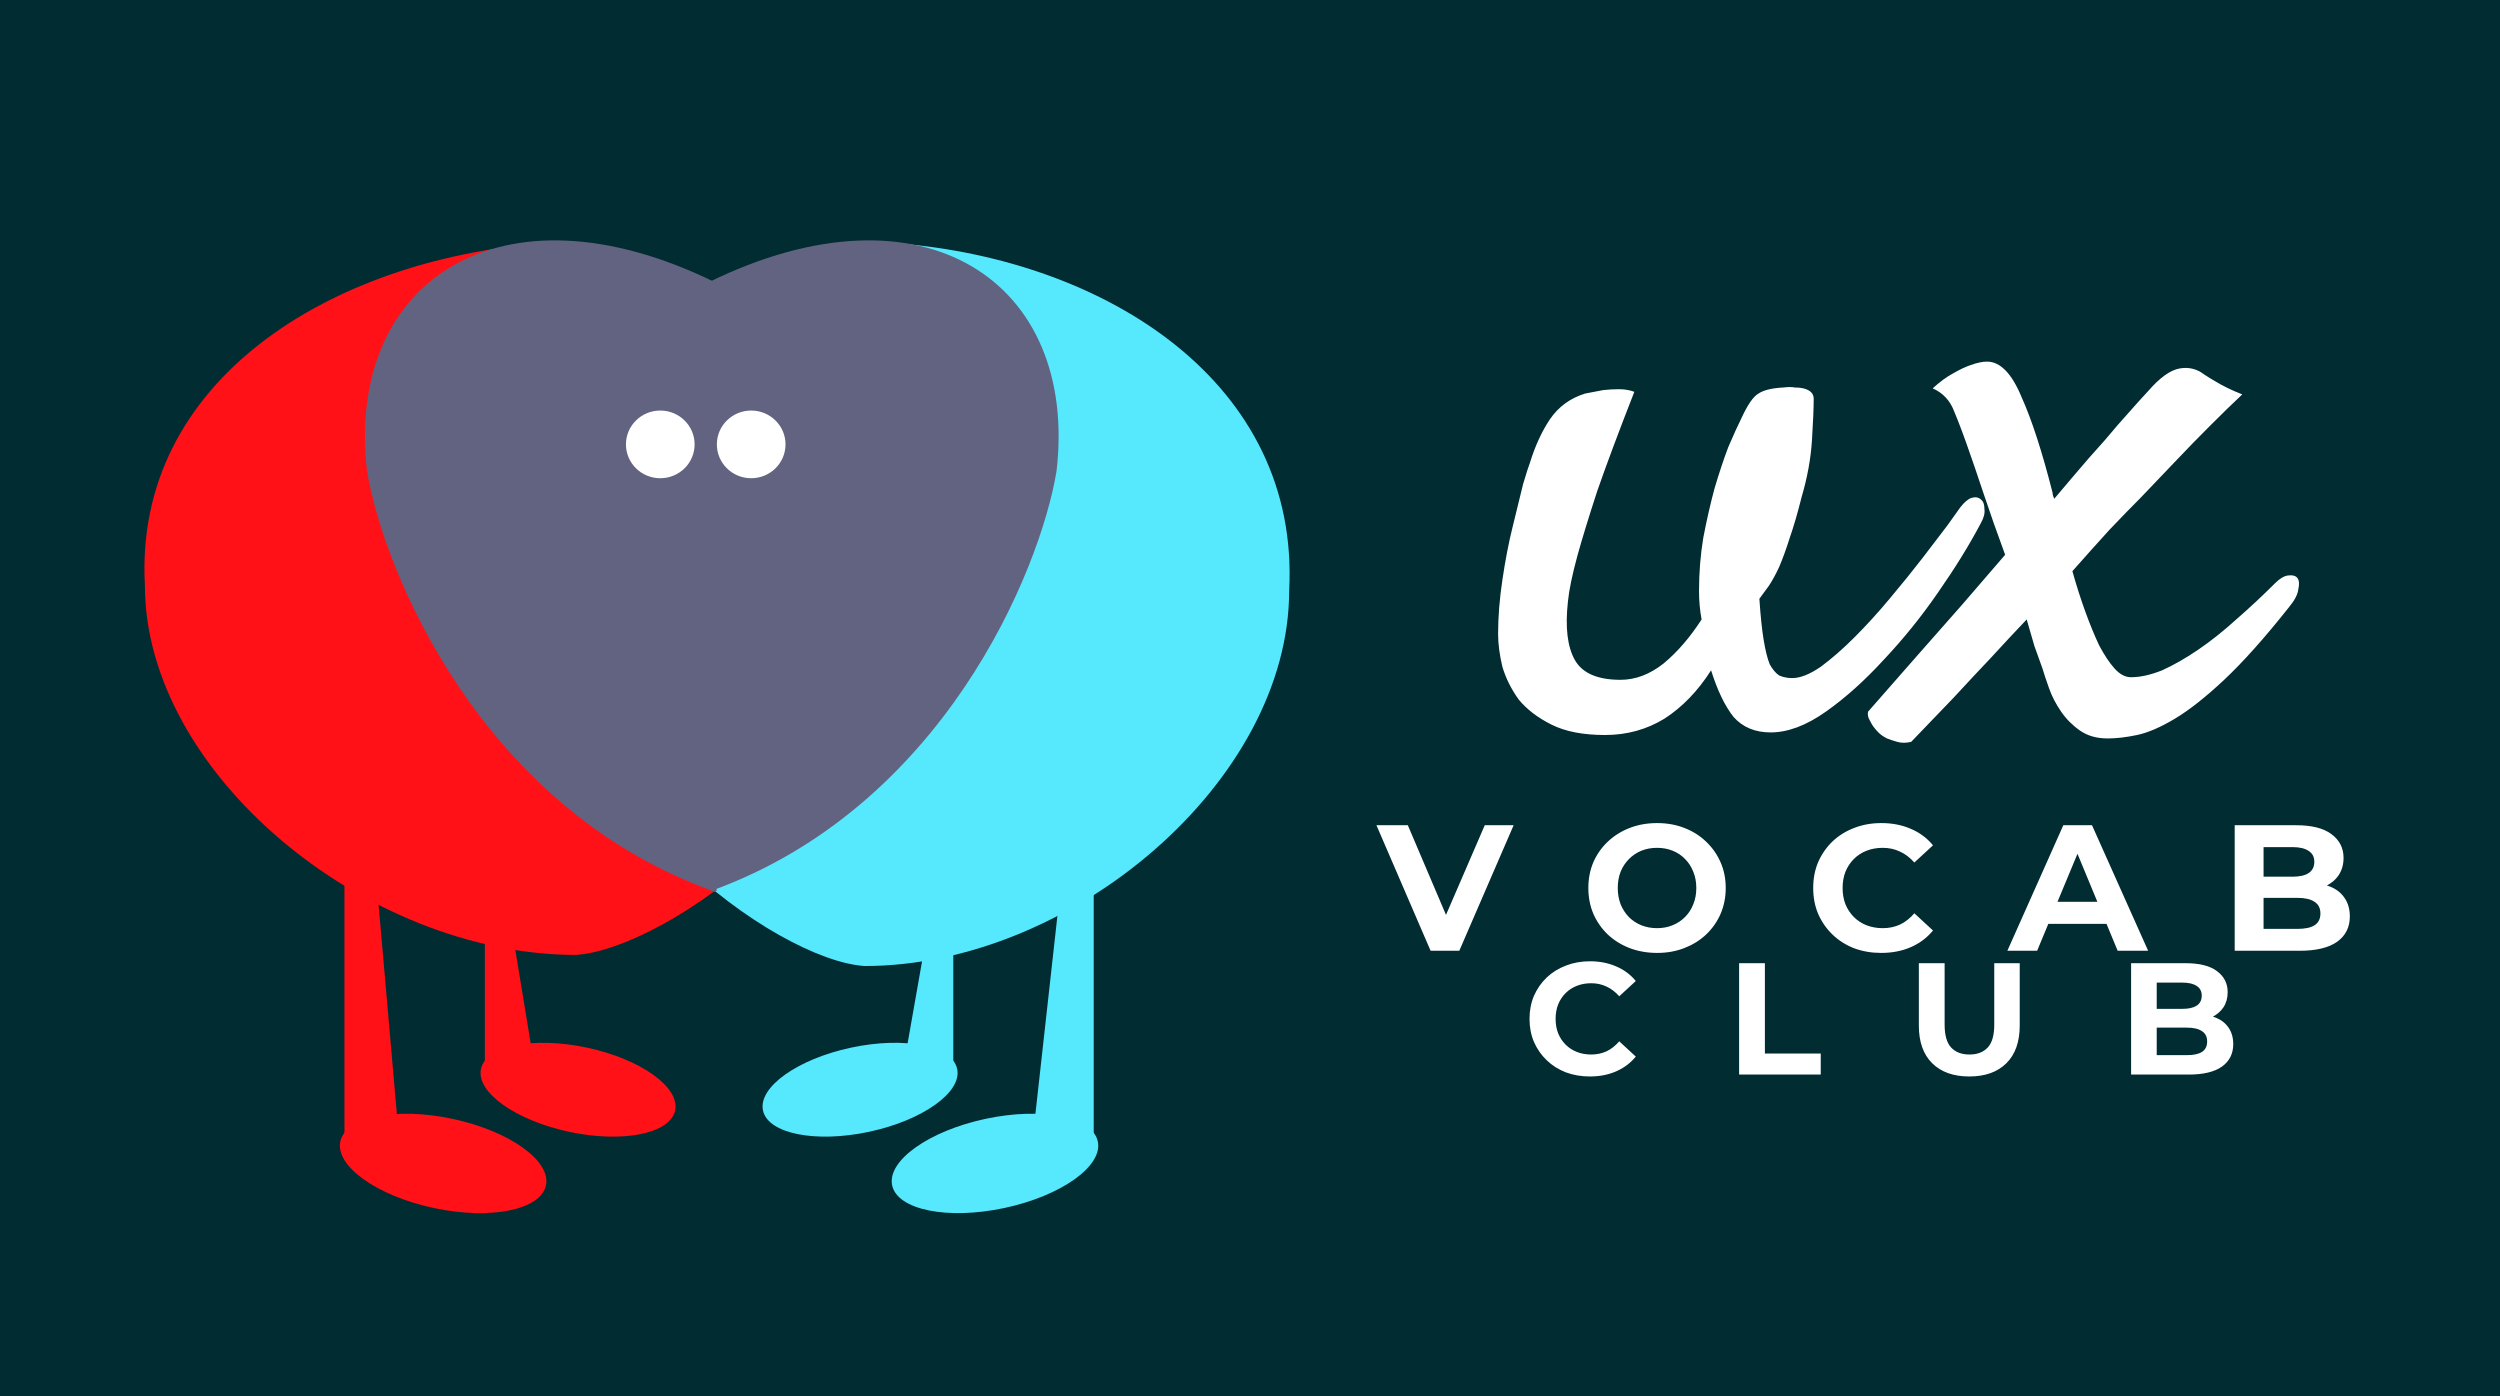
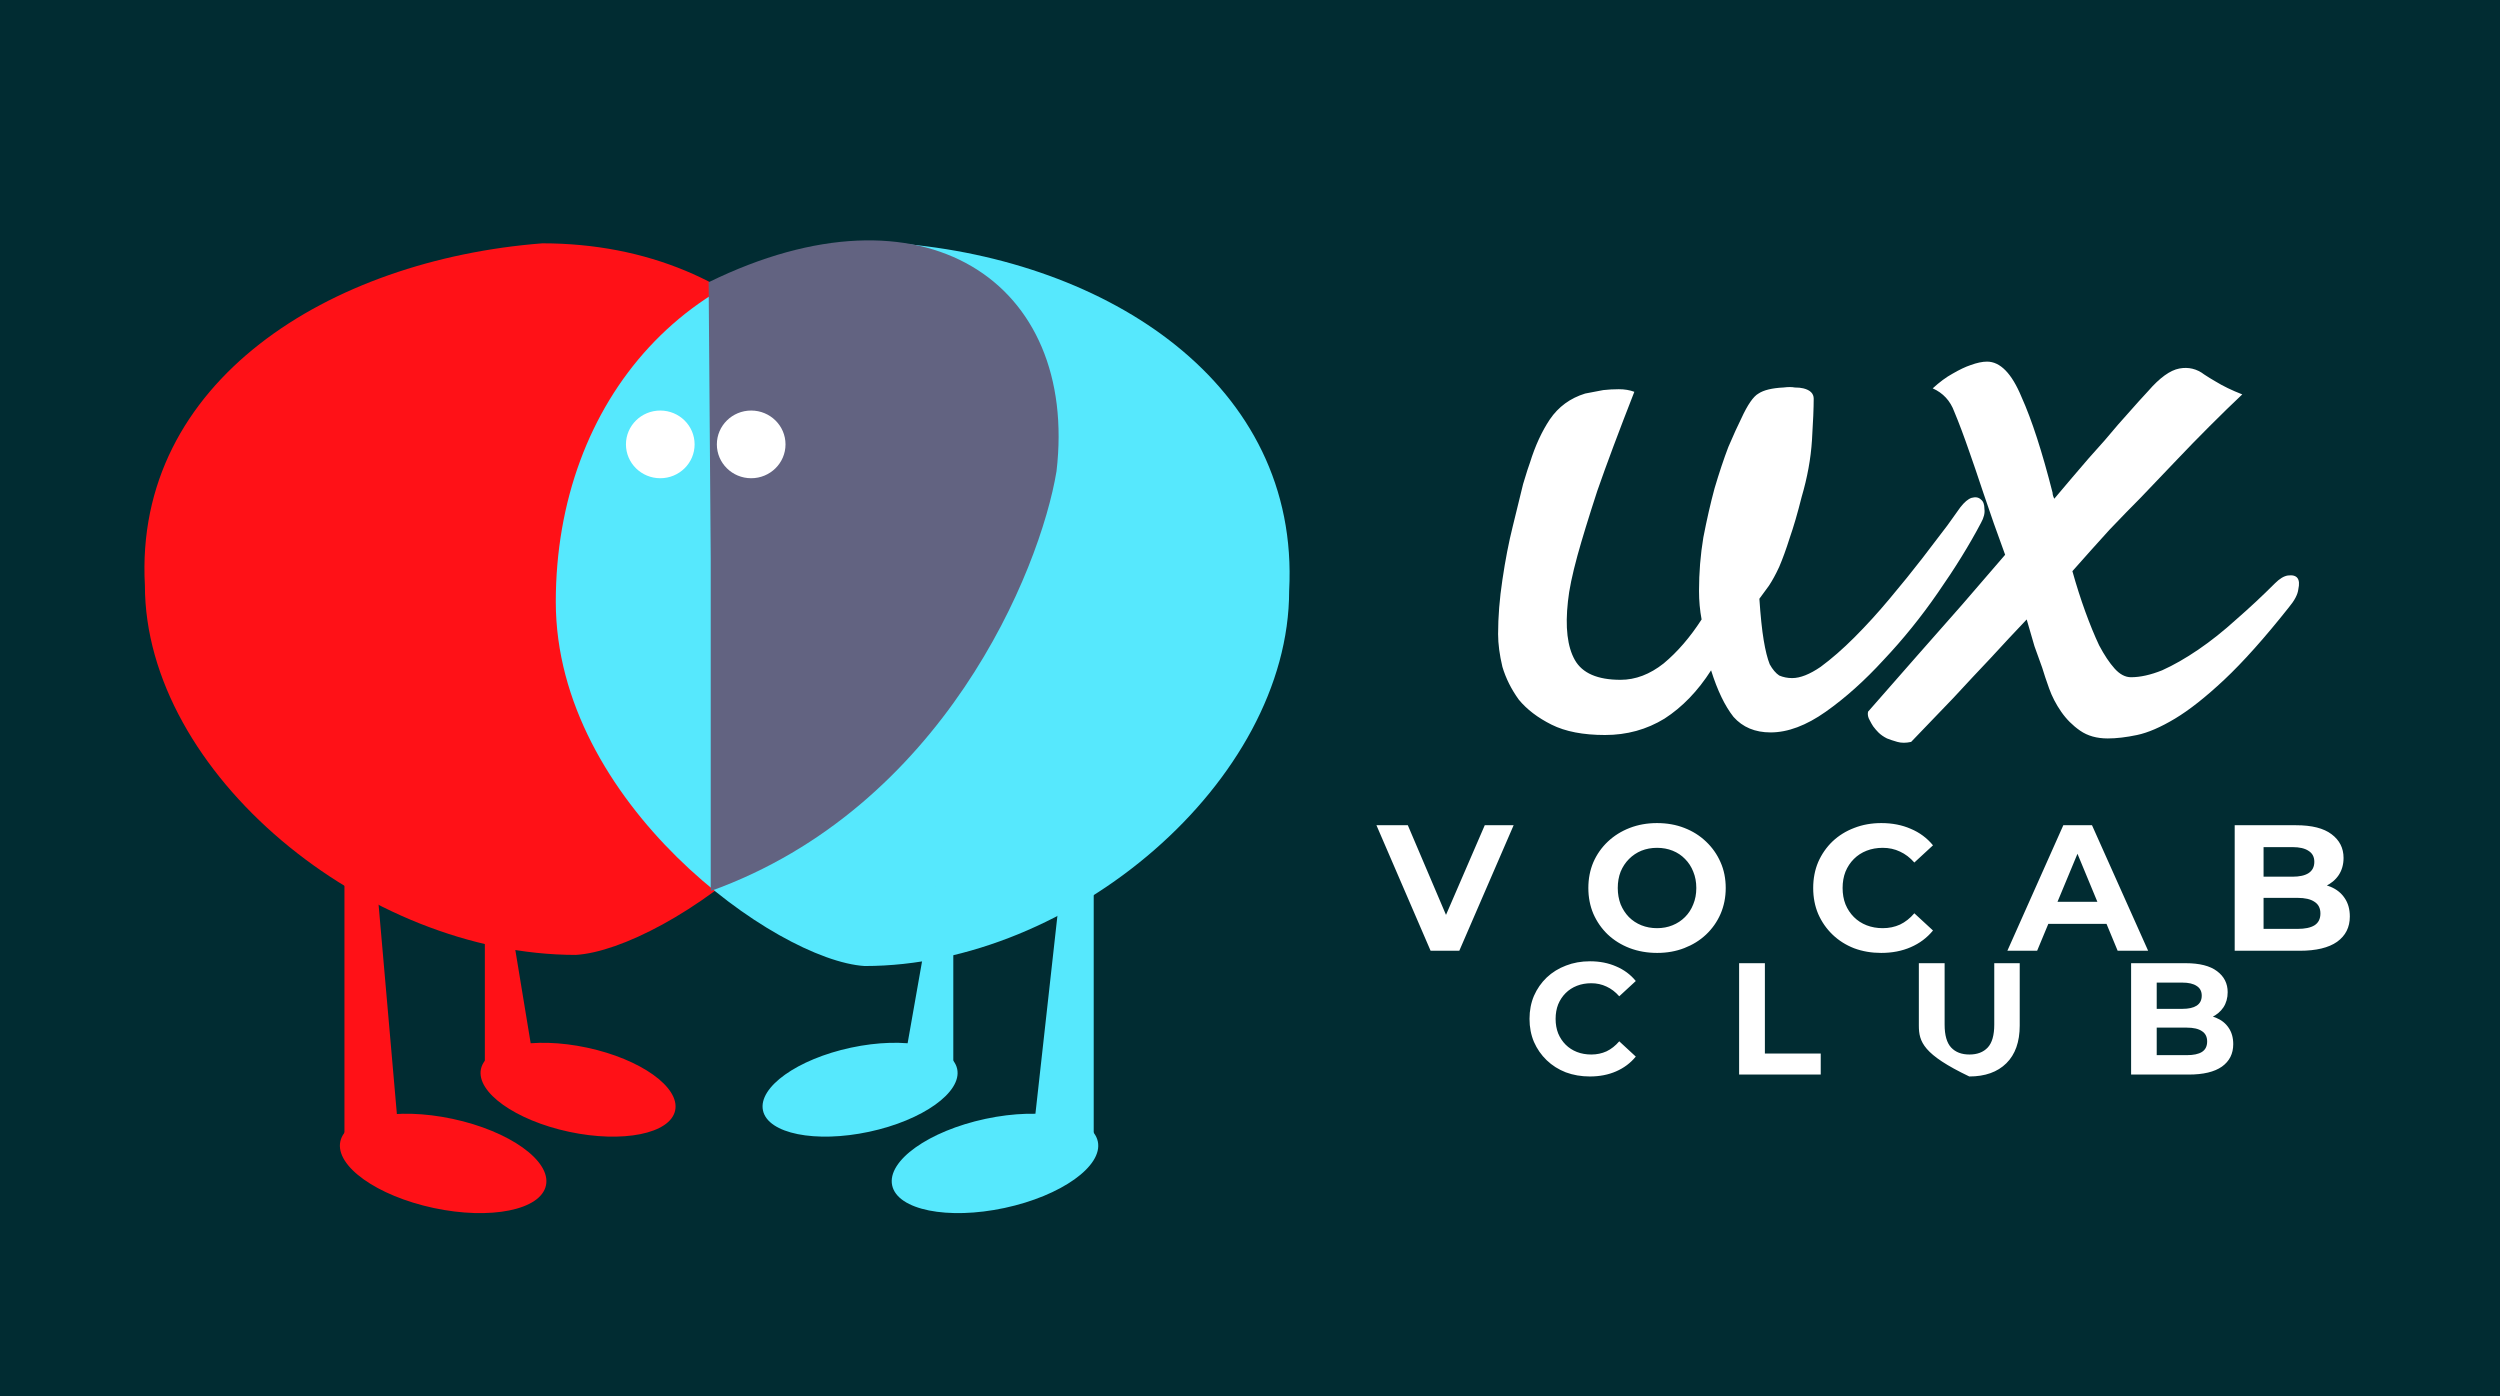
<svg xmlns="http://www.w3.org/2000/svg" width="983" height="549" viewBox="0 0 983 549" fill="none">
  <rect width="983" height="549" fill="#012C32" />
  <path d="M631.095 289.003C622.506 289.003 615.498 287.647 610.073 284.934C604.648 282.222 600.354 278.944 597.189 275.102C594.251 271.033 592.103 266.738 590.747 262.217C589.617 257.471 589.052 253.176 589.052 249.333C589.052 242.552 589.617 235.432 590.747 227.972C591.877 220.287 593.233 213.28 594.816 206.951C596.398 200.396 597.754 194.858 598.884 190.337C600.241 185.816 601.145 182.99 601.597 181.86C603.631 175.305 606.231 169.654 609.395 164.907C612.786 159.934 617.42 156.544 623.297 154.736C625.557 154.283 627.931 153.831 630.417 153.379C632.451 153.153 634.486 153.04 636.52 153.04C638.78 153.04 640.815 153.379 642.623 154.057C636.52 169.654 631.66 182.651 628.044 193.049C624.653 203.447 622.054 211.924 620.245 218.479C618.211 225.938 616.968 231.928 616.516 236.449C615.385 246.621 616.29 254.306 619.228 259.505C622.167 264.704 628.157 267.303 637.198 267.303C643.075 267.303 648.726 265.156 654.151 260.861C659.576 256.34 664.549 250.576 669.07 243.569C668.392 239.952 668.053 236.223 668.053 232.38C668.053 225.147 668.618 218.14 669.748 211.358C671.104 204.351 672.573 197.909 674.156 192.032C675.964 185.929 677.772 180.504 679.581 175.757C681.615 171.01 683.31 167.281 684.666 164.568C687.153 159.143 689.413 155.866 691.448 154.736C693.482 153.379 696.76 152.588 701.28 152.362C703.089 152.136 704.558 152.136 705.688 152.362C707.044 152.362 708.175 152.475 709.079 152.701C711.791 153.379 713.147 154.736 713.147 156.77C713.147 160.387 712.921 165.811 712.469 173.045C712.017 180.278 710.661 187.737 708.401 195.423C706.818 201.752 705.236 207.177 703.654 211.698C702.298 215.992 700.941 219.722 699.585 222.886C698.229 225.825 696.873 228.311 695.516 230.346C694.16 232.154 692.917 233.849 691.787 235.432C692.239 242.213 692.804 247.638 693.482 251.706C694.16 255.775 694.951 258.94 695.855 261.2C696.986 263.235 698.229 264.704 699.585 265.608C701.167 266.286 702.863 266.625 704.671 266.625C707.836 266.625 711.565 265.156 715.86 262.217C720.155 259.053 724.562 255.21 729.083 250.689C733.83 245.942 738.464 240.857 742.985 235.432C747.731 229.781 752.026 224.469 755.869 219.496C759.712 214.523 762.989 210.228 765.702 206.612C768.414 202.769 770.109 200.396 770.788 199.491C772.37 197.457 773.839 196.214 775.195 195.762C776.778 195.31 778.021 195.536 778.925 196.44C779.829 197.118 780.281 198.361 780.281 200.169C780.507 201.752 780.055 203.56 778.925 205.594C774.404 214.184 768.753 223.339 761.972 233.058C755.417 242.552 748.297 251.367 740.611 259.505C733.152 267.642 725.58 274.423 717.894 279.848C710.209 285.273 702.976 287.986 696.194 287.986C690.091 287.986 685.232 285.951 681.615 281.883C678.224 277.588 675.286 271.485 672.799 263.574C667.6 271.711 661.497 278.04 654.49 282.561C647.483 286.856 639.685 289.003 631.095 289.003ZM899.969 238.822C890.475 250.802 881.999 260.296 874.54 267.303C867.306 274.084 860.864 279.17 855.213 282.561C849.562 285.951 844.589 288.099 840.295 289.003C836 289.907 832.157 290.359 828.767 290.359C824.472 290.359 820.855 289.342 817.917 287.308C814.978 285.273 812.492 282.787 810.457 279.848C808.423 276.91 806.841 273.858 805.711 270.694C804.58 267.529 803.676 264.817 802.998 262.556C802.094 260.07 801.077 257.244 799.947 254.08C799.042 250.915 798.025 247.412 796.895 243.569C792.374 248.316 787.627 253.402 782.655 258.827C778.36 263.348 773.5 268.546 768.075 274.423C762.65 280.074 757.112 285.838 751.461 291.715C749.427 292.168 747.618 292.168 746.036 291.715C744.454 291.263 743.098 290.811 741.967 290.359C740.611 289.681 739.481 288.89 738.577 287.986C737.899 287.308 737.221 286.517 736.543 285.612C736.09 284.934 735.638 284.143 735.186 283.239C734.508 282.109 734.282 280.979 734.508 279.848C741.063 272.389 747.505 265.043 753.835 257.81C760.39 250.35 766.267 243.682 771.466 237.805C777.343 231.024 782.994 224.469 788.419 218.14C785.254 209.55 782.429 201.526 779.942 194.066C777.456 186.607 775.647 181.295 774.517 178.131C772.257 171.575 770.222 166.151 768.414 161.856C766.832 157.561 764.006 154.51 759.938 152.701C762.65 150.215 765.25 148.293 767.736 146.937C770.448 145.355 772.822 144.225 774.856 143.547C777.343 142.642 779.49 142.19 781.298 142.19C786.497 142.19 791.018 146.824 794.861 156.092C798.929 165.133 802.998 177.679 807.067 193.727C807.067 194.405 807.293 195.197 807.745 196.101C812.492 190.45 817.013 185.138 821.307 180.165C825.828 175.192 829.671 170.784 832.835 166.942C836.226 163.099 838.938 160.047 840.973 157.787C843.007 155.527 844.25 154.17 844.702 153.718C849.223 148.519 853.292 145.581 856.909 144.903C860.525 144.225 863.803 145.016 866.741 147.276C868.098 148.18 869.567 149.085 871.149 149.989C874.088 151.797 877.591 153.492 881.66 155.075C877.817 158.691 873.522 162.873 868.776 167.62C864.255 172.141 859.96 176.548 855.891 180.843C851.145 185.816 846.398 190.789 841.651 195.762C838.26 199.152 834.192 203.334 829.445 208.307C824.924 213.28 820.064 218.705 814.865 224.582C816.447 230.233 818.143 235.545 819.951 240.518C821.759 245.49 823.568 249.898 825.376 253.741C827.41 257.584 829.445 260.635 831.479 262.895C833.513 265.156 835.661 266.286 837.921 266.286C841.538 266.286 845.607 265.382 850.127 263.574C854.648 261.539 859.395 258.827 864.368 255.436C869.341 252.046 874.314 248.09 879.286 243.569C884.485 239.048 889.571 234.301 894.544 229.329C896.352 227.52 898.048 226.503 899.63 226.277C901.438 226.051 902.682 226.39 903.36 227.294C904.038 228.198 904.151 229.668 903.699 231.702C903.473 233.736 902.229 236.11 899.969 238.822Z" fill="white" />
  <path d="M562.512 373.841L541.216 324.481H553.556L572.172 368.2H564.909L583.807 324.481H595.16L573.794 373.841H562.512ZM651.617 374.687C647.715 374.687 644.095 374.053 640.758 372.784C637.467 371.514 634.599 369.728 632.155 367.424C629.757 365.121 627.877 362.418 626.514 359.315C625.197 356.212 624.539 352.828 624.539 349.161C624.539 345.494 625.197 342.109 626.514 339.007C627.877 335.904 629.781 333.201 632.225 330.897C634.67 328.594 637.538 326.808 640.828 325.538C644.119 324.269 647.692 323.634 651.547 323.634C655.448 323.634 659.021 324.269 662.265 325.538C665.556 326.808 668.4 328.594 670.797 330.897C673.242 333.201 675.146 335.904 676.509 339.007C677.872 342.062 678.554 345.447 678.554 349.161C678.554 352.828 677.872 356.236 676.509 359.386C675.146 362.488 673.242 365.191 670.797 367.495C668.4 369.751 665.556 371.514 662.265 372.784C659.021 374.053 655.472 374.687 651.617 374.687ZM651.547 364.956C653.756 364.956 655.777 364.58 657.611 363.828C659.491 363.076 661.137 361.995 662.547 360.584C663.957 359.174 665.038 357.505 665.791 355.578C666.59 353.65 666.989 351.511 666.989 349.161C666.989 346.81 666.59 344.671 665.791 342.744C665.038 340.817 663.957 339.148 662.547 337.737C661.184 336.327 659.562 335.246 657.681 334.494C655.801 333.742 653.756 333.366 651.547 333.366C649.337 333.366 647.292 333.742 645.412 334.494C643.578 335.246 641.956 336.327 640.546 337.737C639.136 339.148 638.031 340.817 637.232 342.744C636.48 344.671 636.104 346.81 636.104 349.161C636.104 351.464 636.48 353.603 637.232 355.578C638.031 357.505 639.112 359.174 640.476 360.584C641.886 361.995 643.531 363.076 645.412 363.828C647.292 364.58 649.337 364.956 651.547 364.956ZM739.673 374.687C735.865 374.687 732.316 374.076 729.025 372.854C725.782 371.585 722.961 369.798 720.563 367.495C718.166 365.191 716.286 362.488 714.922 359.386C713.606 356.283 712.948 352.875 712.948 349.161C712.948 345.447 713.606 342.039 714.922 338.936C716.286 335.834 718.166 333.13 720.563 330.827C723.008 328.523 725.852 326.761 729.096 325.538C732.34 324.269 735.889 323.634 739.744 323.634C744.022 323.634 747.876 324.387 751.308 325.891C754.787 327.348 757.702 329.511 760.052 332.378L752.718 339.148C751.026 337.22 749.146 335.787 747.077 334.846C745.009 333.859 742.752 333.366 740.308 333.366C738.004 333.366 735.889 333.742 733.961 334.494C732.034 335.246 730.365 336.327 728.955 337.737C727.544 339.148 726.44 340.817 725.641 342.744C724.888 344.671 724.512 346.81 724.512 349.161C724.512 351.511 724.888 353.65 725.641 355.578C726.44 357.505 727.544 359.174 728.955 360.584C730.365 361.995 732.034 363.076 733.961 363.828C735.889 364.58 738.004 364.956 740.308 364.956C742.752 364.956 745.009 364.486 747.077 363.546C749.146 362.559 751.026 361.078 752.718 359.104L760.052 365.873C757.702 368.741 754.787 370.927 751.308 372.431C747.876 373.935 743.998 374.687 739.673 374.687ZM789.295 373.841L811.296 324.481H822.578L844.649 373.841H832.662L814.61 330.263H819.123L801.001 373.841H789.295ZM800.295 363.264L803.328 354.591H828.713L831.816 363.264H800.295ZM878.682 373.841V324.481H902.798C909.004 324.481 913.658 325.656 916.76 328.006C919.91 330.357 921.485 333.46 921.485 337.314C921.485 339.9 920.85 342.156 919.581 344.084C918.312 345.964 916.572 347.422 914.363 348.456C912.153 349.49 909.615 350.007 906.747 350.007L908.087 347.116C911.19 347.116 913.94 347.633 916.337 348.667C918.735 349.655 920.592 351.135 921.908 353.11C923.271 355.084 923.953 357.505 923.953 360.373C923.953 364.604 922.284 367.918 918.946 370.316C915.608 372.666 910.696 373.841 904.209 373.841H878.682ZM890.035 365.238H903.362C906.324 365.238 908.557 364.768 910.061 363.828C911.613 362.841 912.388 361.29 912.388 359.174C912.388 357.106 911.613 355.578 910.061 354.591C908.557 353.556 906.324 353.039 903.362 353.039H889.189V344.718H901.388C904.162 344.718 906.277 344.248 907.734 343.308C909.239 342.321 909.991 340.84 909.991 338.866C909.991 336.938 909.239 335.504 907.734 334.564C906.277 333.577 904.162 333.083 901.388 333.083H890.035V365.238Z" fill="white" />
-   <path d="M625.115 423.269C621.737 423.269 618.588 422.727 615.668 421.642C612.791 420.516 610.288 418.931 608.162 416.888C606.035 414.844 604.366 412.446 603.157 409.694C601.989 406.941 601.405 403.917 601.405 400.623C601.405 397.328 601.989 394.304 603.157 391.552C604.366 388.799 606.035 386.401 608.162 384.358C610.33 382.314 612.853 380.75 615.731 379.666C618.609 378.54 621.757 377.977 625.177 377.977C628.972 377.977 632.392 378.644 635.437 379.979C638.523 381.271 641.109 383.19 643.194 385.734L636.688 391.739C635.187 390.03 633.518 388.758 631.683 387.923C629.848 387.048 627.846 386.61 625.678 386.61C623.634 386.61 621.757 386.943 620.048 387.611C618.338 388.278 616.857 389.237 615.606 390.488C614.355 391.739 613.375 393.22 612.666 394.93C611.998 396.64 611.665 398.537 611.665 400.623C611.665 402.708 611.998 404.606 612.666 406.315C613.375 408.025 614.355 409.506 615.606 410.757C616.857 412.008 618.338 412.967 620.048 413.635C621.757 414.302 623.634 414.636 625.678 414.636C627.846 414.636 629.848 414.219 631.683 413.385C633.518 412.509 635.187 411.195 636.688 409.443L643.194 415.449C641.109 417.993 638.523 419.932 635.437 421.267C632.392 422.601 628.952 423.269 625.115 423.269ZM683.819 422.518V378.727H693.953V414.26H715.911V422.518H683.819ZM774.322 423.269C768.108 423.269 763.249 421.538 759.746 418.076C756.243 414.615 754.491 409.673 754.491 403.25V378.727H764.625V402.875C764.625 407.045 765.48 410.048 767.19 411.883C768.9 413.718 771.298 414.636 774.384 414.636C777.471 414.636 779.869 413.718 781.579 411.883C783.288 410.048 784.143 407.045 784.143 402.875V378.727H794.153V403.25C794.153 409.673 792.401 414.615 788.898 418.076C785.395 421.538 780.536 423.269 774.322 423.269ZM837.949 422.518V378.727H859.343C864.849 378.727 868.977 379.77 871.73 381.855C874.524 383.941 875.921 386.693 875.921 390.113C875.921 392.407 875.358 394.409 874.232 396.119C873.106 397.787 871.563 399.08 869.603 399.997C867.643 400.915 865.391 401.373 862.847 401.373L864.035 398.809C866.788 398.809 869.228 399.267 871.355 400.185C873.482 401.061 875.129 402.374 876.297 404.126C877.506 405.878 878.111 408.025 878.111 410.569C878.111 414.323 876.63 417.263 873.669 419.39C870.708 421.475 866.35 422.518 860.595 422.518H837.949ZM848.02 414.886H859.844C862.471 414.886 864.452 414.469 865.787 413.635C867.163 412.759 867.851 411.383 867.851 409.506C867.851 407.671 867.163 406.315 865.787 405.44C864.452 404.522 862.471 404.063 859.844 404.063H847.27V396.682H858.092C860.553 396.682 862.43 396.264 863.722 395.43C865.057 394.555 865.724 393.241 865.724 391.489C865.724 389.779 865.057 388.507 863.722 387.673C862.43 386.797 860.553 386.359 858.092 386.359H848.02V414.886Z" fill="white" />
+   <path d="M625.115 423.269C621.737 423.269 618.588 422.727 615.668 421.642C612.791 420.516 610.288 418.931 608.162 416.888C606.035 414.844 604.366 412.446 603.157 409.694C601.989 406.941 601.405 403.917 601.405 400.623C601.405 397.328 601.989 394.304 603.157 391.552C604.366 388.799 606.035 386.401 608.162 384.358C610.33 382.314 612.853 380.75 615.731 379.666C618.609 378.54 621.757 377.977 625.177 377.977C628.972 377.977 632.392 378.644 635.437 379.979C638.523 381.271 641.109 383.19 643.194 385.734L636.688 391.739C635.187 390.03 633.518 388.758 631.683 387.923C629.848 387.048 627.846 386.61 625.678 386.61C623.634 386.61 621.757 386.943 620.048 387.611C618.338 388.278 616.857 389.237 615.606 390.488C614.355 391.739 613.375 393.22 612.666 394.93C611.998 396.64 611.665 398.537 611.665 400.623C611.665 402.708 611.998 404.606 612.666 406.315C613.375 408.025 614.355 409.506 615.606 410.757C616.857 412.008 618.338 412.967 620.048 413.635C621.757 414.302 623.634 414.636 625.678 414.636C627.846 414.636 629.848 414.219 631.683 413.385C633.518 412.509 635.187 411.195 636.688 409.443L643.194 415.449C641.109 417.993 638.523 419.932 635.437 421.267C632.392 422.601 628.952 423.269 625.115 423.269ZM683.819 422.518V378.727H693.953V414.26H715.911V422.518H683.819ZM774.322 423.269C756.243 414.615 754.491 409.673 754.491 403.25V378.727H764.625V402.875C764.625 407.045 765.48 410.048 767.19 411.883C768.9 413.718 771.298 414.636 774.384 414.636C777.471 414.636 779.869 413.718 781.579 411.883C783.288 410.048 784.143 407.045 784.143 402.875V378.727H794.153V403.25C794.153 409.673 792.401 414.615 788.898 418.076C785.395 421.538 780.536 423.269 774.322 423.269ZM837.949 422.518V378.727H859.343C864.849 378.727 868.977 379.77 871.73 381.855C874.524 383.941 875.921 386.693 875.921 390.113C875.921 392.407 875.358 394.409 874.232 396.119C873.106 397.787 871.563 399.08 869.603 399.997C867.643 400.915 865.391 401.373 862.847 401.373L864.035 398.809C866.788 398.809 869.228 399.267 871.355 400.185C873.482 401.061 875.129 402.374 876.297 404.126C877.506 405.878 878.111 408.025 878.111 410.569C878.111 414.323 876.63 417.263 873.669 419.39C870.708 421.475 866.35 422.518 860.595 422.518H837.949ZM848.02 414.886H859.844C862.471 414.886 864.452 414.469 865.787 413.635C867.163 412.759 867.851 411.383 867.851 409.506C867.851 407.671 867.163 406.315 865.787 405.44C864.452 404.522 862.471 404.063 859.844 404.063H847.27V396.682H858.092C860.553 396.682 862.43 396.264 863.722 395.43C865.057 394.555 865.724 393.241 865.724 391.489C865.724 389.779 865.057 388.507 863.722 387.673C862.43 386.797 860.553 386.359 858.092 386.359H848.02V414.886Z" fill="white" />
  <path d="M349.702 234.488C349.702 312.35 261.654 373.3 226.439 375.469C143.78 375.469 56.973 303.894 56.973 230.151C52.563 149.9 129.605 102.184 213.242 95.677C295.9 95.677 349.702 156.627 349.702 234.488Z" fill="#FF1117" />
  <path d="M218.537 236.657C218.537 315.735 305.27 377.638 339.96 379.84C421.385 379.84 506.897 307.147 506.897 232.252C511.241 150.748 435.349 102.286 352.96 95.677C271.536 95.677 218.537 157.58 218.537 236.657Z" fill="#56E8FD" />
-   <path d="M275.743 139.745H282.081L281.793 350.196L280.928 350.628L279.92 350.196L275.743 139.745Z" fill="#626381" />
-   <path d="M280.298 219.69V350.34C189.106 317.558 150.845 224.624 144.331 185.284C135.646 110.977 196.446 69.453 281.117 110.977L280.298 219.69Z" fill="#626381" />
  <path d="M279.458 219.69V350.34C370.649 317.558 408.911 224.624 415.424 185.284C424.109 110.977 363.31 69.453 278.638 110.977L279.458 219.69Z" fill="#626381" />
  <ellipse cx="259.622" cy="174.733" rx="13.497" ry="13.307" fill="white" />
  <ellipse cx="295.366" cy="174.733" rx="13.497" ry="13.307" fill="white" />
  <path d="M135.434 340.546H147.533L156.32 441.09L135.434 453.19V340.546Z" fill="#FF1117" />
  <ellipse cx="174.245" cy="457.46" rx="41.341" ry="17.915" transform="rotate(12.072 174.245 457.46)" fill="#FF1117" />
  <path d="M190.642 318.074H193.495L209.052 412.568L190.642 424.447V318.074Z" fill="#FF1117" />
  <ellipse cx="227.291" cy="428.48" rx="39.04" ry="16.918" transform="rotate(12.072 227.291 428.48)" fill="#FF1117" />
  <path d="M430.047 340.546H417.947L406.396 444.547L430.047 453.19V340.546Z" fill="#56E8FD" />
  <ellipse cx="41.341" cy="17.915" rx="41.341" ry="17.915" transform="matrix(-0.978 0.209 0.209 0.978 427.916 431.295)" fill="#56E8FD" />
  <path d="M374.838 318.074H373.111L356.258 413.72L374.838 424.447V318.074Z" fill="#56E8FD" />
  <ellipse cx="39.04" cy="16.918" rx="39.04" ry="16.918" transform="matrix(-0.978 0.209 0.209 0.978 372.827 403.771)" fill="#56E8FD" />
</svg>